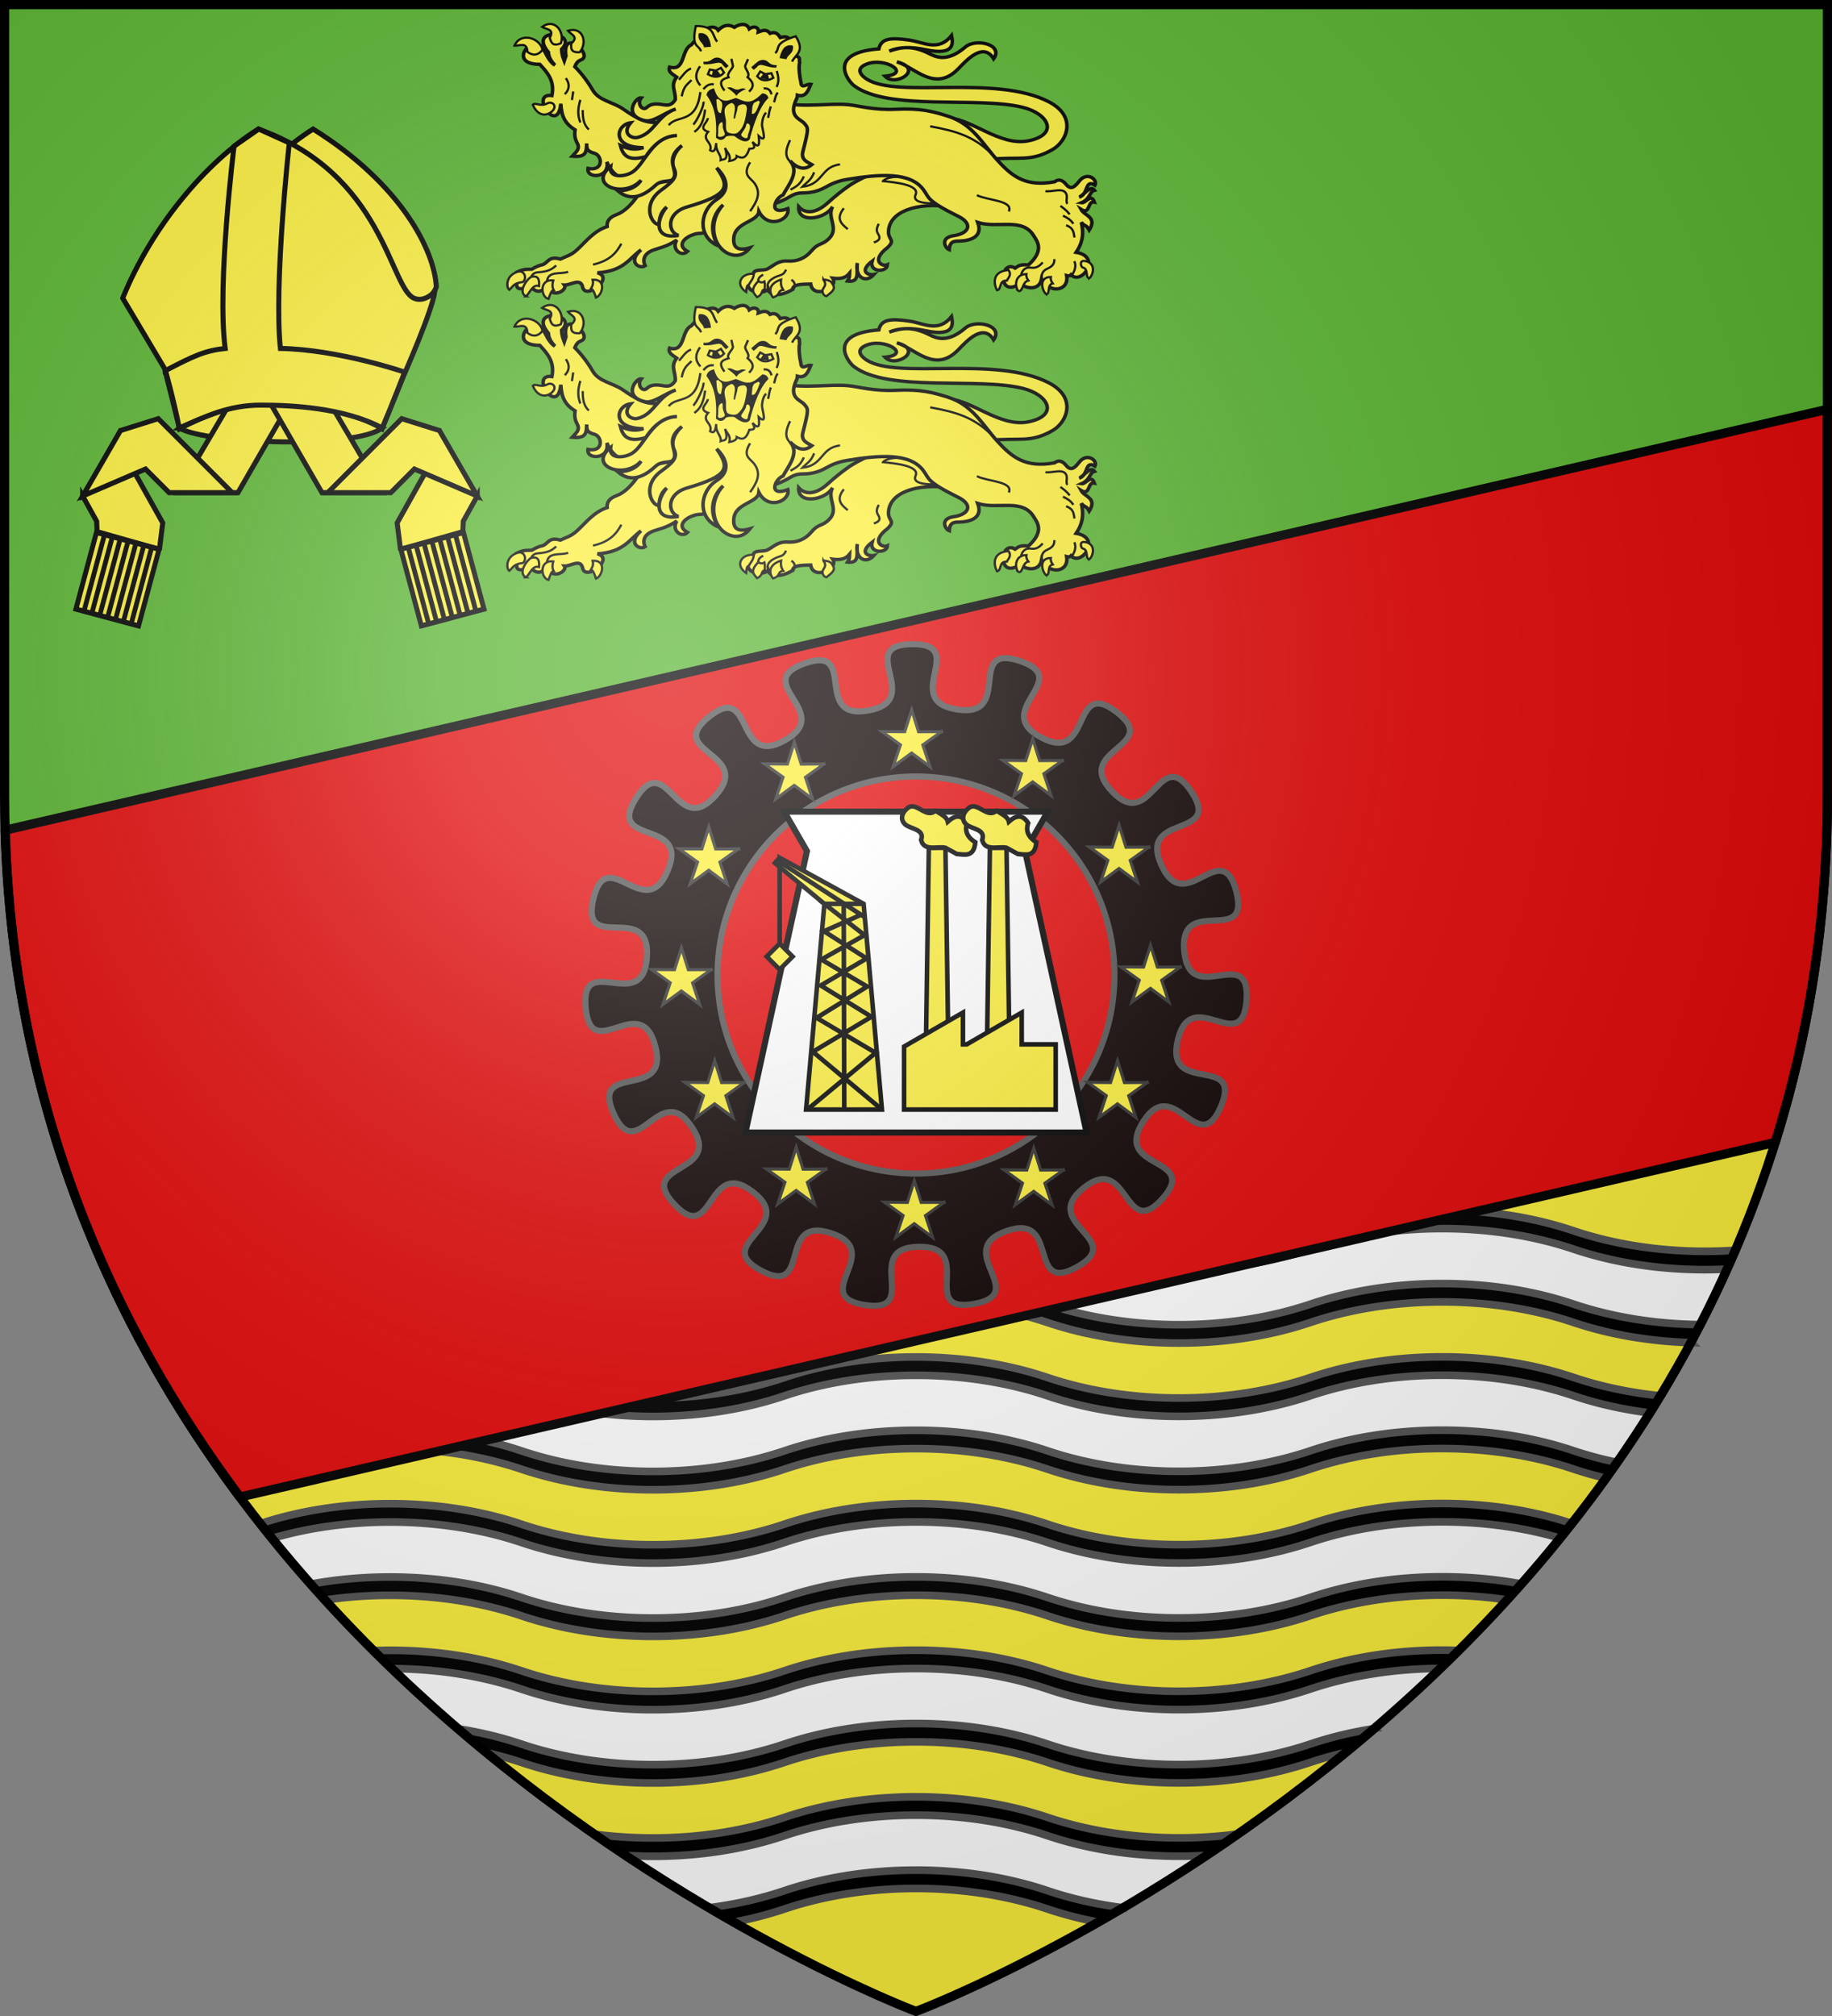
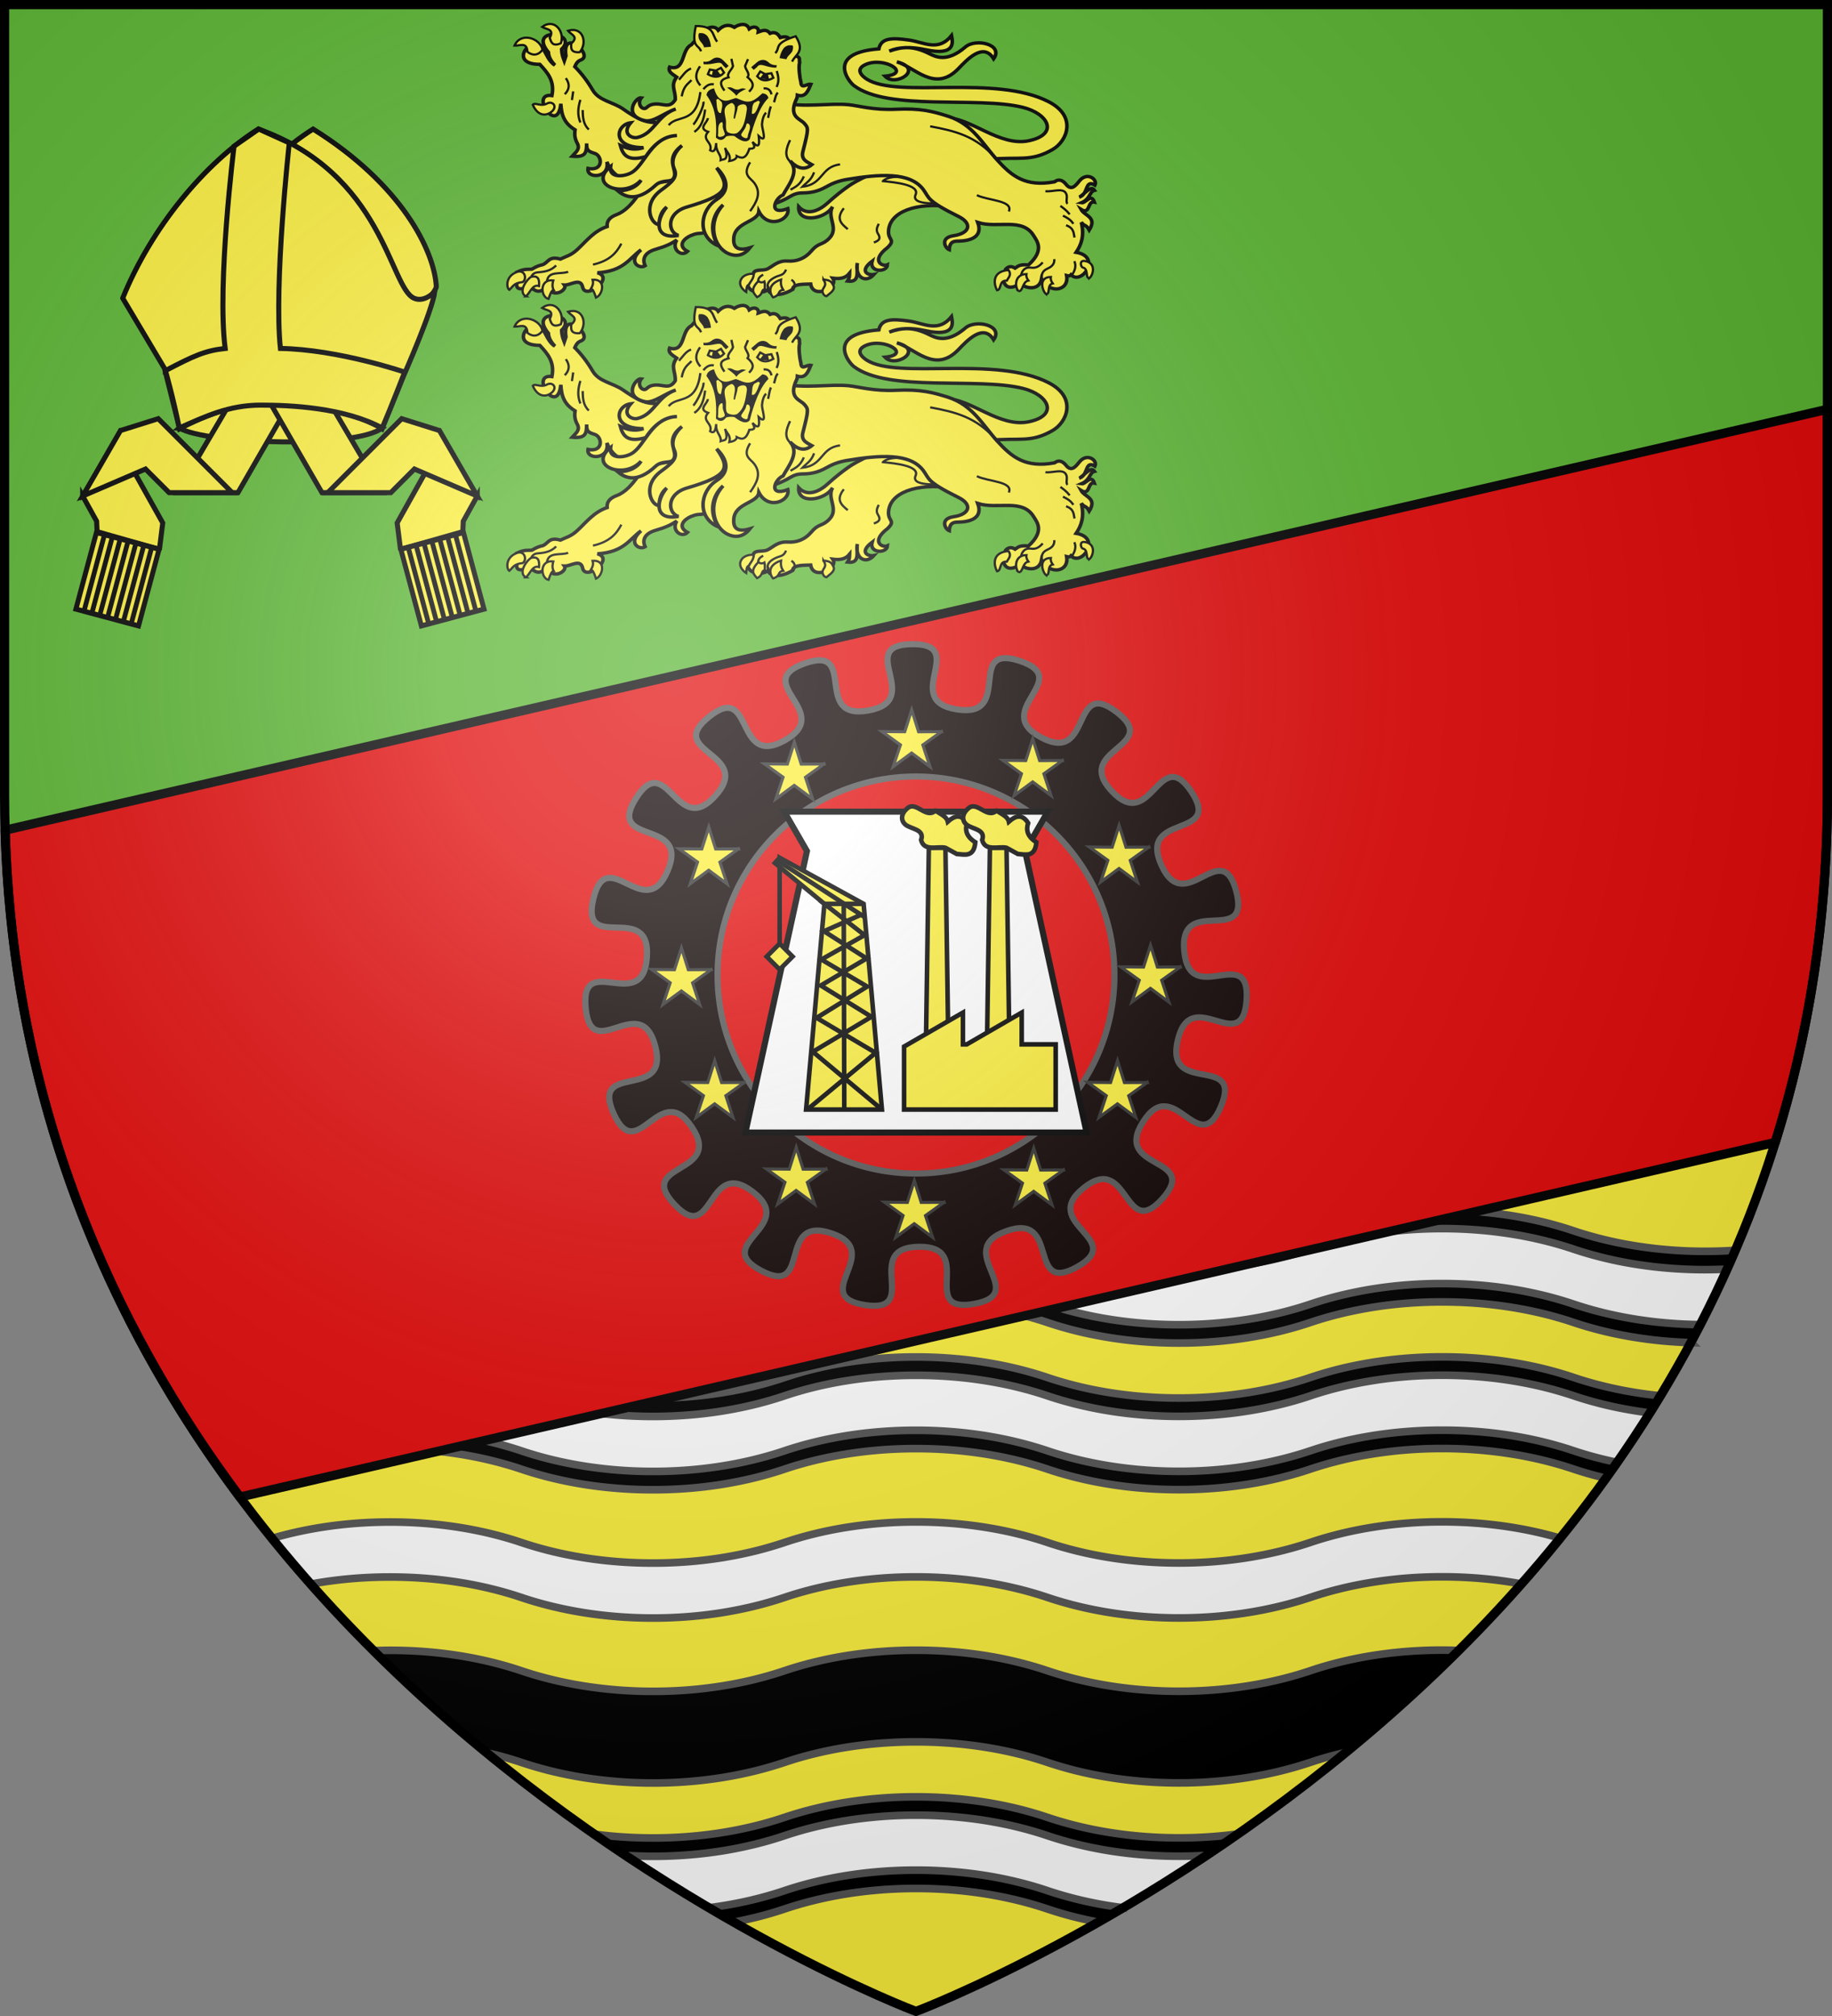
<svg xmlns="http://www.w3.org/2000/svg" xmlns:xlink="http://www.w3.org/1999/xlink" width="600" height="660" version="1.0">
  <rect width="100%" height="100%" fill="#808080" stroke="none" />
  <defs>
    <g id="b">
      <path transform="rotate(18 3.157 -.5)" d="M0 0v1h.5L0 0z" id="a" />
      <use height="540" width="810" transform="scale(-1 1)" xlink:href="#a" />
    </g>
    <g id="c">
      <use height="540" width="810" transform="rotate(72)" xlink:href="#b" />
      <use height="540" width="810" transform="rotate(144)" xlink:href="#b" />
    </g>
    <g id="f">
      <path transform="rotate(18 3.157 -.5)" d="M0 0v1h.5L0 0z" id="e" />
      <use height="540" width="810" transform="scale(-1 1)" xlink:href="#e" />
    </g>
    <g id="g">
      <use height="540" width="810" transform="rotate(72)" xlink:href="#f" />
      <use height="540" width="810" transform="rotate(144)" xlink:href="#f" />
    </g>
    <path id="h" d="M-298.5-298.5h597V-40C298.5 246.31 0 358.5 0 358.5S-298.5 246.31-298.5-40v-258.5z" />
    <path id="d" d="M2.922 27.672c0-5.951 2.317-9.843 5.579-11.012 1.448-.519 3.307-.273 5.018 1.447 2.119 2.129 2.736 7.993-3.483 9.121.658-.956.619-3.081-.714-3.787-.99-.524-2.113-.253-2.676.123-.824.552-1.729 2.106-1.679 4.108H2.922z" />
    <radialGradient id="k" gradientUnits="userSpaceOnUse" cx="-80" cy="-80" r="405">
      <stop style="stop-color:#fff;stop-opacity:.31" offset="0" />
      <stop style="stop-color:#fff;stop-opacity:.25" offset=".19" />
      <stop style="stop-color:#6b6b6b;stop-opacity:.125" offset=".6" />
      <stop style="stop-color:#000;stop-opacity:.125" offset="1" />
    </radialGradient>
  </defs>
  <g transform="translate(300 300)">
    <use xlink:href="#h" style="fill:#5ab532" width="600" height="660" />
    <path style="fill:#fcef3c" d="M-297.531-12C-278.97 253.65 0 358.5 0 358.5S278.969 253.65 297.531-12H-297.53z" />
-     <path d="M172.281 192.218c-15.7 0-30.383 2.454-43.062 6.72-12.683 4.267-27.39 6.75-43.094 6.75-15.7 0-30.383-2.454-43.063-6.72C30.38 194.7 15.706 192.25 0 192.25c-15.7 0-30.383 2.453-43.063 6.718-12.682 4.268-27.357 6.75-43.062 6.75-15.7 0-30.383-2.453-43.063-6.718-12.682-4.268-27.357-6.719-43.062-6.719-15.508 0-30.021 2.393-42.594 6.562a451.411 451.411 0 0 0 21.219 25 144.978 144.978 0 0 1 21.375-1.562c15.705 0 30.38 2.45 43.063 6.719 12.679 4.265 27.363 6.718 43.062 6.718 15.705 0 30.38-2.481 43.063-6.75C-30.383 224.703-15.7 222.25 0 222.25c15.705 0 30.38 2.45 43.063 6.718 12.679 4.266 27.363 6.72 43.062 6.72 15.705 0 30.411-2.483 43.094-6.75 12.68-4.266 27.363-6.72 43.062-6.72 7.39 0 14.541.544 21.375 1.563 7.263-7.954 14.374-16.272 21.25-25-12.582-4.178-27.1-6.563-42.625-6.563z" style="fill:#000;fill-opacity:1;stroke:#555;stroke-width:2.5;stroke-miterlimit:4;stroke-dasharray:none;stroke-opacity:1" />
    <path d="M172.281 198.218c-15.7 0-30.383 2.454-43.062 6.72-12.683 4.267-27.39 6.75-43.094 6.75-15.7 0-30.383-2.454-43.063-6.72C30.38 200.7 15.706 198.25 0 198.25c-15.7 0-30.383 2.453-43.063 6.718-12.682 4.268-27.357 6.75-43.062 6.75-15.7 0-30.383-2.453-43.063-6.718-12.682-4.268-27.357-6.719-43.062-6.719-13.95 0-27.097 1.95-38.75 5.375a451.91 451.91 0 0 0 12.688 14.969c8.221-1.523 16.966-2.344 26.062-2.344 15.705 0 30.38 2.45 43.063 6.719 12.679 4.265 27.363 6.718 43.062 6.718 15.705 0 30.38-2.481 43.063-6.75C-30.383 218.703-15.7 216.25 0 216.25c15.705 0 30.38 2.45 43.063 6.718 12.679 4.266 27.363 6.72 43.062 6.72 15.705 0 30.411-2.483 43.094-6.75 12.68-4.266 27.363-6.72 43.062-6.72 9.1 0 17.842.822 26.063 2.344 4.298-4.853 8.56-9.84 12.719-14.969-11.661-3.43-24.814-5.375-38.782-5.375z" style="fill:#fff;fill-opacity:1;stroke:#555;stroke-width:2.5;stroke-miterlimit:4;stroke-dasharray:none;stroke-opacity:1" />
    <path d="M172.281 144.218c-15.7 0-30.383 2.454-43.062 6.72-12.683 4.267-27.39 6.75-43.094 6.75-15.7 0-30.383-2.454-43.063-6.72C30.38 146.7 15.706 144.25 0 144.25c-15.7 0-30.383 2.453-43.063 6.718-12.682 4.268-27.357 6.75-43.062 6.75-15.7 0-30.383-2.453-43.063-6.718-12.682-4.268-27.357-6.719-43.062-6.719-15.7 0-30.383 2.453-43.063 6.719-8.692 2.925-18.329 5.008-28.593 6.031a409.21 409.21 0 0 0 17.875 27.031c3.708-.88 7.286-1.907 10.719-3.062 12.679-4.266 27.363-6.72 43.062-6.719 15.705 0 30.38 2.45 43.063 6.719 12.679 4.265 27.363 6.718 43.062 6.718 15.705 0 30.38-2.481 43.063-6.75C-30.383 176.703-15.7 174.25 0 174.25c15.705 0 30.38 2.45 43.063 6.718 12.679 4.266 27.363 6.72 43.062 6.72 15.705 0 30.411-2.483 43.094-6.75 12.68-4.266 27.363-6.72 43.062-6.72 15.705 0 30.38 2.451 43.063 6.72 3.44 1.156 7.035 2.153 10.75 3.03a409.159 409.159 0 0 0 17.844-27c-10.256-1.014-19.903-3.107-28.594-6.03-12.682-4.269-27.358-6.72-43.063-6.72z" style="fill:#000;fill-opacity:1;stroke:#555;stroke-width:2.5;stroke-miterlimit:4;stroke-dasharray:none;stroke-opacity:1" />
    <path d="M172.281 150.218c-15.7 0-30.383 2.454-43.062 6.72-12.683 4.267-27.39 6.75-43.094 6.75-15.7 0-30.383-2.454-43.063-6.72C30.38 152.7 15.706 150.25 0 150.25c-15.7 0-30.383 2.453-43.063 6.718-12.682 4.268-27.357 6.75-43.062 6.75-15.7 0-30.383-2.453-43.063-6.718-12.682-4.268-27.357-6.719-43.062-6.719-15.7 0-30.383 2.453-43.063 6.719-7.704 2.592-16.156 4.537-25.125 5.656a408.267 408.267 0 0 0 10.75 16.219A123.626 123.626 0 0 0-215.313 175c12.68-4.266 27.364-6.72 43.063-6.719 15.705 0 30.38 2.45 43.063 6.719 12.679 4.265 27.363 6.718 43.062 6.718 15.705 0 30.38-2.481 43.063-6.75C-30.383 170.703-15.7 168.25 0 168.25c15.705 0 30.38 2.45 43.063 6.718 12.679 4.266 27.363 6.72 43.062 6.72 15.705 0 30.411-2.483 43.094-6.75 12.68-4.266 27.363-6.72 43.062-6.72 15.705 0 30.38 2.451 43.063 6.72 4.555 1.532 9.379 2.808 14.406 3.843a408.322 408.322 0 0 0 10.719-16.219c-8.968-1.11-17.417-3.032-25.125-5.625-12.682-4.268-27.358-6.719-43.063-6.719z" style="fill:#fff;fill-opacity:1;stroke:#555;stroke-width:2.5;stroke-miterlimit:4;stroke-dasharray:none;stroke-opacity:1" />
    <path d="M172.281 96.218c-15.7 0-30.383 2.454-43.062 6.72-12.683 4.267-27.39 6.75-43.094 6.75-15.7 0-30.383-2.454-43.063-6.72C30.38 98.7 15.706 96.25 0 96.25c-15.7 0-30.383 2.453-43.063 6.718-12.682 4.268-27.357 6.75-43.062 6.75-15.7 0-30.383-2.453-43.063-6.718-12.682-4.268-27.357-6.719-43.062-6.719-15.7 0-30.383 2.453-43.063 6.719-12.682 4.268-27.388 6.75-43.093 6.75-3.397 0-6.74-.12-10.031-.344a378.773 378.773 0 0 0 14.593 30.25c13.99-.43 27.085-2.804 38.531-6.656 12.68-4.266 27.364-6.719 43.063-6.719 15.705 0 30.38 2.45 43.063 6.719 12.679 4.265 27.363 6.718 43.062 6.718 15.705 0 30.38-2.481 43.063-6.75C-30.383 128.703-15.7 126.25 0 126.25c15.705 0 30.38 2.45 43.063 6.718 12.679 4.266 27.363 6.72 43.062 6.72 15.705 0 30.411-2.483 43.094-6.75 12.68-4.266 27.363-6.72 43.062-6.72 15.705 0 30.38 2.451 43.063 6.72 11.46 3.855 24.556 6.203 38.562 6.624a378.714 378.714 0 0 0 14.594-30.25c-3.311.228-6.675.344-10.094.344-15.7 0-30.383-2.453-43.062-6.719-12.682-4.268-27.358-6.719-43.063-6.719z" style="fill:#000;fill-opacity:1;stroke:#555;stroke-width:2.5;stroke-miterlimit:4;stroke-dasharray:none;stroke-opacity:1" />
    <path d="M172.281 102.218c-15.7 0-30.383 2.454-43.062 6.72-12.683 4.267-27.39 6.75-43.094 6.75-15.7 0-30.383-2.454-43.063-6.72C30.38 104.7 15.706 102.25 0 102.25c-15.7 0-30.383 2.453-43.063 6.718-12.682 4.268-27.357 6.75-43.062 6.75-15.7 0-30.383-2.453-43.063-6.718-12.682-4.268-27.357-6.719-43.062-6.719-15.7 0-30.383 2.453-43.063 6.719-12.682 4.268-27.388 6.75-43.093 6.75-2.475 0-4.924-.068-7.344-.188a379.057 379.057 0 0 0 8.781 18.188c15.165-.147 29.362-2.613 41.656-6.75 12.68-4.266 27.364-6.719 43.063-6.719 15.705 0 30.38 2.45 43.063 6.719 12.679 4.265 27.363 6.718 43.062 6.718 15.705 0 30.38-2.481 43.063-6.75C-30.383 122.703-15.7 120.25 0 120.25c15.705 0 30.38 2.45 43.063 6.718 12.679 4.266 27.363 6.72 43.062 6.72 15.705 0 30.411-2.483 43.094-6.75 12.68-4.266 27.363-6.72 43.062-6.72 15.705 0 30.38 2.451 43.063 6.72 12.308 4.14 26.506 6.58 41.687 6.718 3.057-5.927 5.966-12 8.75-18.188-2.43.122-4.889.188-7.375.188-15.7 0-30.383-2.453-43.062-6.719-12.682-4.268-27.358-6.719-43.063-6.719z" style="fill:#fff;fill-opacity:1;stroke:#555;stroke-width:2.5;stroke-miterlimit:4;stroke-dasharray:none;stroke-opacity:1" />
    <path d="M172.281 240.218c-15.7 0-30.383 2.454-43.062 6.72-12.683 4.267-27.39 6.75-43.094 6.75-15.7 0-30.383-2.454-43.063-6.72C30.38 242.7 15.706 240.25 0 240.25c-15.7 0-30.383 2.453-43.063 6.718-12.682 4.268-27.357 6.75-43.062 6.75-15.7 0-30.383-2.453-43.063-6.718-12.682-4.268-27.357-6.719-43.062-6.719-1.846 0-3.683.058-5.5.125 12.193 12.129 24.653 23.234 37.031 33.375 3.995.917 7.85 1.98 11.531 3.219 12.68 4.265 27.364 6.718 43.063 6.718 15.705 0 30.38-2.482 43.063-6.75C-30.383 272.703-15.7 270.25 0 270.25c15.705 0 30.38 2.45 43.063 6.718 12.679 4.266 27.363 6.72 43.062 6.72 15.705 0 30.411-2.483 43.094-6.75a121.344 121.344 0 0 1 11.594-3.25c12.365-10.137 24.82-21.225 37-33.345a149.622 149.622 0 0 0-5.532-.125z" style="fill:#000;fill-opacity:1;stroke:#555;stroke-width:2.5;stroke-miterlimit:4;stroke-dasharray:none;stroke-opacity:1" />
-     <path d="M171.781 246.218c-15.51.052-30.018 2.5-42.562 6.72-12.683 4.267-27.39 6.75-43.094 6.75-15.7 0-30.383-2.454-43.063-6.72C30.38 248.7 15.706 246.25 0 246.25c-15.7 0-30.383 2.453-43.063 6.718-12.682 4.268-27.357 6.75-43.062 6.75-15.7 0-30.383-2.453-43.063-6.718-12.539-4.22-27.027-6.664-42.53-6.719a516.162 516.162 0 0 0 21.687 19.687c7.377 1.148 14.375 2.855 20.844 5.032 12.679 4.265 27.363 6.718 43.062 6.718 15.705 0 30.38-2.482 43.063-6.75C-30.383 266.703-15.7 264.25 0 264.25c15.705 0 30.38 2.45 43.063 6.718 12.679 4.266 27.363 6.72 43.062 6.72 15.705 0 30.411-2.483 43.094-6.75 6.485-2.182 13.505-3.884 20.906-5.032a516.244 516.244 0 0 0 21.656-19.688z" style="fill:#fff;fill-opacity:1;stroke:#555;stroke-width:2.5;stroke-miterlimit:4;stroke-dasharray:none;stroke-opacity:1" />
    <path d="M0 288.25c-15.7 0-30.383 2.453-43.063 6.718-12.682 4.268-27.357 6.75-43.062 6.75-6.623 0-13.063-.424-19.25-1.25a596.244 596.244 0 0 0 45.688 28.813c5.83-1.103 11.402-2.555 16.624-4.313 12.68-4.265 27.364-6.718 43.063-6.718 15.705 0 30.38 2.45 43.063 6.718 5.23 1.76 10.812 3.215 16.656 4.313a596.568 596.568 0 0 0 45.75-28.875 145.103 145.103 0 0 1-19.344 1.281c-15.7 0-30.383-2.453-43.063-6.719C30.38 290.7 15.706 288.25 0 288.25z" style="fill:#000;fill-opacity:1;stroke:#555;stroke-width:2.5;stroke-miterlimit:4;stroke-dasharray:none;stroke-opacity:1" />
    <path d="M0 294.25c-15.7 0-30.383 2.453-43.063 6.718-12.682 4.268-27.357 6.75-43.062 6.75-3.041 0-6.042-.101-9-.28a597.556 597.556 0 0 0 27.313 17.124c8.826-1.125 17.147-3.035 24.75-5.594C-30.383 314.703-15.7 312.25 0 312.25c15.705 0 30.38 2.45 43.063 6.718 7.61 2.56 15.94 4.478 24.78 5.594a597.926 597.926 0 0 0 27.344-17.156c-2.98.184-5.999.281-9.062.281-15.7 0-30.383-2.453-43.063-6.719C30.38 296.7 15.706 294.25 0 294.25z" style="fill:#fff;fill-opacity:1;stroke:#555;stroke-width:2.5;stroke-miterlimit:4;stroke-dasharray:none;stroke-opacity:1" />
    <path style="opacity:1;fill:#e20909;fill-opacity:1;stroke:#000;stroke-width:3;stroke-linecap:butt;stroke-linejoin:round;stroke-miterlimit:4;stroke-dasharray:none;stroke-opacity:1" d="M298.5-166-298.313-28.219c2.598 89.696 34.657 161.796 76.875 218.313L281.406 74C292.187 39.55 298.5 1.618 298.5-40v-126z" />
  </g>
  <g transform="translate(300 300)">
    <g style="display:inline">
      <path style="opacity:1;fill:#fcef3c;fill-opacity:1;stroke:#000;stroke-width:1.5;stroke-miterlimit:4;stroke-dasharray:none;stroke-opacity:1" d="m798.52-125.851 21.237-18.214 39.195 18.214c-7.883 6.141-52.29 4.873-60.431 0z" transform="matrix(1.1 0 0 1.1 -1119.675 -21.45)" />
      <g transform="translate(-312.512 -268.07) scale(2.204)" style="fill:#fcef3c;fill-opacity:1;stroke:#000;stroke-width:.749;stroke-miterlimit:4;stroke-dasharray:none;stroke-opacity:1">
        <a transform="translate(0 .746)" style="fill:#fcef3c;fill-opacity:1;stroke:#000;stroke-width:.749;stroke-miterlimit:4;stroke-dasharray:none;stroke-opacity:1">
          <path d="m17.962 58.446 2.075 3.746.069 1.548s9.232 2.64 9.263 2.609l.492-3.908-4.863-8.694-7.036 4.7z" style="fill:#fcef3c;fill-opacity:1;fill-rule:evenodd;stroke:#000;stroke-width:.749;stroke-linecap:butt;stroke-linejoin:miter;stroke-miterlimit:4;stroke-dasharray:none;stroke-opacity:1" />
        </a>
        <path d="M32.016 58.695h9.02l8.547-14.803-8.724-.21-8.843 15.013z" style="fill:#fcef3c;fill-opacity:1;fill-rule:evenodd;stroke:#000;stroke-width:.749;stroke-linecap:butt;stroke-linejoin:miter;stroke-miterlimit:4;stroke-dasharray:none;stroke-opacity:1" />
        <path d="m23.578 49.466-5.616 9.726 9.336-4.01 3.513 3.513h9.37L29.189 47.703l-5.61 1.763z" style="fill:#fcef3c;fill-opacity:1;fill-rule:evenodd;stroke:#000;stroke-width:.749;stroke-linecap:butt;stroke-linejoin:miter;stroke-miterlimit:4;stroke-dasharray:none;stroke-opacity:1" />
      </g>
      <g style="fill:#fcef3c;fill-opacity:1;stroke-width:.76;stroke-miterlimit:4;stroke-dasharray:none">
        <path style="fill:#fcef3c;fill-opacity:1;stroke:#000;stroke-width:.76;stroke-miterlimit:4;stroke-dasharray:none;stroke-opacity:1" d="M200.017 83.936h9.924v11.783h-9.924z" transform="matrix(2.067 .554 -.571 2.129 -633.92 -415.188)" />
        <g style="fill:#fcef3c;fill-opacity:1;stroke-width:.784;stroke-miterlimit:4;stroke-dasharray:none">
          <path d="M209.225 99.968V88.093M210.552 99.968V88.093M211.878 99.968V88.093M213.204 99.968V88.093M214.53 99.968V88.093M215.857 99.968V88.093M217.184 99.968V88.093" style="fill:#fcef3c;fill-opacity:1;fill-rule:evenodd;stroke:#000;stroke-width:.784;stroke-linecap:butt;stroke-linejoin:miter;stroke-miterlimit:4;stroke-dasharray:none;stroke-opacity:1" transform="matrix(1.943 .521 -.571 2.129 -621.984 -421.582)" />
        </g>
      </g>
      <g style="fill:#fcef3c;fill-opacity:1;stroke:#000;stroke-width:.749;stroke-miterlimit:4;stroke-dasharray:none;stroke-opacity:1" transform="matrix(-2.204 0 0 2.204 -104.11 -268.07)">
        <a style="fill:#fcef3c;fill-opacity:1;stroke:#000;stroke-width:.749;stroke-miterlimit:4;stroke-dasharray:none;stroke-opacity:1" transform="translate(0 .746)">
          <path style="fill:#fcef3c;fill-opacity:1;fill-rule:evenodd;stroke:#000;stroke-width:.749;stroke-linecap:butt;stroke-linejoin:miter;stroke-miterlimit:4;stroke-dasharray:none;stroke-opacity:1" d="m17.962 58.446 2.075 3.746.069 1.548s9.232 2.64 9.263 2.609l.492-3.908-4.863-8.694-7.036 4.7z" />
        </a>
        <path style="fill:#fcef3c;fill-opacity:1;fill-rule:evenodd;stroke:#000;stroke-width:.749;stroke-linecap:butt;stroke-linejoin:miter;stroke-miterlimit:4;stroke-dasharray:none;stroke-opacity:1" d="M32.016 58.695h9.02l8.547-14.803-8.724-.21-8.843 15.013z" />
        <path style="fill:#fcef3c;fill-opacity:1;fill-rule:evenodd;stroke:#000;stroke-width:.749;stroke-linecap:butt;stroke-linejoin:miter;stroke-miterlimit:4;stroke-dasharray:none;stroke-opacity:1" d="m23.578 49.466-5.616 9.726 9.336-4.01 3.513 3.513h9.37L29.189 47.703l-5.61 1.763z" />
      </g>
      <g style="fill:#fcef3c;fill-opacity:1;stroke-width:.76;stroke-miterlimit:4;stroke-dasharray:none">
        <path style="fill:#fcef3c;fill-opacity:1;stroke:#000;stroke-width:.76;stroke-miterlimit:4;stroke-dasharray:none;stroke-opacity:1" d="M200.017 83.936h9.924v11.783h-9.924z" transform="matrix(-2.067 .554 .571 2.129 217.297 -415.188)" />
        <g style="fill:#fcef3c;fill-opacity:1;stroke-width:.784;stroke-miterlimit:4;stroke-dasharray:none">
          <path style="fill:#fcef3c;fill-opacity:1;fill-rule:evenodd;stroke:#000;stroke-width:.784;stroke-linecap:butt;stroke-linejoin:miter;stroke-miterlimit:4;stroke-dasharray:none;stroke-opacity:1" d="M209.225 99.968V88.093M210.552 99.968V88.093M211.878 99.968V88.093M213.204 99.968V88.093M214.53 99.968V88.093M215.857 99.968V88.093M217.184 99.968V88.093" transform="matrix(-1.943 .521 .571 2.129 205.362 -421.582)" />
        </g>
      </g>
      <g style="fill:#fcef3c;stroke:#000;stroke-width:.749;stroke-miterlimit:4;stroke-dasharray:none;stroke-opacity:1">
        <path style="fill:#fcef3c;fill-opacity:1;fill-rule:evenodd;stroke:#000;stroke-width:.749;stroke-linecap:butt;stroke-linejoin:miter;stroke-miterlimit:4;stroke-dasharray:none;stroke-opacity:1" d="M33.762 31.418C37.99 20.973 45.949 11.335 53.907 6.3 67.11 14.535 71.952 24.417 72.22 29.727c-.322 1.838-11.718 13.356-19.68 12.883l-12.56-.746-6.217-10.446z" transform="translate(-316.274 -271.633) scale(2.204)" />
        <path style="fill:#fcef3c;fill-opacity:1;fill-rule:evenodd;stroke:#000;stroke-width:.749;stroke-linecap:butt;stroke-linejoin:miter;stroke-miterlimit:4;stroke-dasharray:none;stroke-opacity:1" d="M25.617 31.418C29.845 20.973 37.804 11.335 45.762 6.3c18.653 6.653 19.521 23.503 23.13 25.12 1.605.718 3.109-.995 3.109-.995-.373 2.86-4.601 12.435-4.601 12.435l-3.234 7.959s-5.469-3.822-18.03-3.731c-5.472.04-12.063 3.73-12.063 3.73l-2.238-8.953-6.218-10.446z" transform="translate(-316.274 -271.633) scale(2.204)" />
      </g>
      <path style="fill:#fcef3c;fill-opacity:1;fill-rule:evenodd;stroke:#000;stroke-width:1.5;stroke-linecap:butt;stroke-linejoin:miter;stroke-miterlimit:4;stroke-dasharray:none;stroke-opacity:1" d="M794.409-142.921s2.305 7.974 4.112 17.07c7.756-3.427 14.75-6.806 24.258-6.806 9.01 0 24.825.743 36.173 6.806 2.626-6.148 6.698-16.624 6.698-16.624s-19.672-6.733-37.003-7.05c-2-18.995 2.644-61.179 2.644-61.179l-9.096-4.112-7.352 5.109s-5.111 41.018-2.643 60.182c-5.99.661-9.194 2.118-17.791 6.604z" transform="matrix(1.1 0 0 1.1 -1119.675 -21.45)" />
    </g>
    <g transform="translate(0 -640.8)" style="display:inline">
      <path style="fill:#000;fill-opacity:.941;fill-rule:evenodd;stroke:#555;stroke-width:2;stroke-linejoin:round;stroke-miterlimit:4;stroke-dasharray:none;stroke-opacity:1;display:inline" d="M-1.344 551.688c-18.948.22 4.404 18.376-14.25 21.718-18.653 3.342-3.056-21.78-20.906-15.406-17.85 6.373 10.06 15.957-6.5 25.188-16.56 9.23-9.932-19.587-24.75-7.75-14.818 11.836 14.703 11.786 2.031 25.906-12.672 14.12-15.757-15.299-25.937.718-10.18 16.018 17.723 6.366 10.312 23.844-7.41 17.478-19.873-9.337-24.312 9.125-4.44 18.462 18.877.277 17.531 19.219s-21.846-2.406-20.063 16.5c1.784 18.906 17.918-5.885 22.782 12.469 4.864 18.354-21.406 4.886-13.594 22.187 7.812 17.302 15.047-11.402 25.594 4.375s-18.682 11.522-5.688 25.344c12.995 13.822 10.507-15.678 25.594-4.188 15.087 11.49-13.925 17.03 2.844 25.875 16.768 8.845 4.882-18.239 22.875-12.28 17.992 5.957-7.664 20.59 11.062 23.5C2.007 770.94-18.01 749.187.938 748.968c18.948-.22-.56 22.03 18.093 18.687 18.654-3.342-7.319-17.439 10.532-23.812 17.85-6.374 6.596 20.98 23.156 11.75 16.56-9.231-12.6-14.07 2.218-25.907 14.819-11.836 13.047 17.714 25.72 3.594 12.671-14.12-16.462-9.201-6.282-25.218 10.18-16.018 18.058 12.477 25.469-5 7.41-17.478-18.533-3.351-14.094-21.813 4.44-18.462 21.154 5.942 22.5-13s-18.623 2.844-20.406-16.063c-1.783-18.906 21.895-1.24 17.031-19.593-4.864-18.354-16.688 8.739-24.5-8.563-7.812-17.301 20.328-8.316 9.781-24.093-10.547-15.777-13.005 13.728-26-.094-12.994-13.822 16.588-14.479 1.5-25.969-15.087-11.49-7.856 17.22-24.625 8.375-16.769-8.845 10.962-19.104-7.031-25.063-17.993-5.958-1.837 18.784-20.563 15.875-18.725-2.908 4.168-21.594-14.78-21.375zM0 595c35.88 0 65 29.12 65 65 0 35.88-29.12 65-65 65-35.88 0-65-29.12-65-65 0-35.88 29.12-65 65-65z" />
      <path style="fill:#fcef3c;fill-opacity:1;stroke:#313131;stroke-width:6.25;stroke-miterlimit:4;stroke-dasharray:none;stroke-opacity:1;display:inline" id="i" d="m518.715 49.07-38.173 27.203 14.71 44.505-37.666-27.899-37.782 27.743 14.894-44.444-38.06-27.36 46.87.432 14.26-44.652 14.074 44.71 46.873-.237z" transform="matrix(.16 0 0 .16 -74.648 572.474)" />
      <use xlink:href="#i" transform="translate(.86 154.087)" width="600" height="660" />
      <use xlink:href="#i" transform="translate(-75.414 77.899)" width="600" height="660" />
      <use xlink:href="#i" transform="translate(39.638 9.444)" width="600" height="660" />
      <use xlink:href="#i" transform="translate(78.215 77.04)" width="600" height="660" />
      <use xlink:href="#i" transform="translate(-38.445 10.59)" width="600" height="660" />
      <use xlink:href="#i" transform="translate(-66.458 38.373)" width="600" height="660" />
      <use xlink:href="#i" transform="translate(67.93 37.8)" width="600" height="660" />
      <use xlink:href="#i" transform="translate(67.412 114.848)" width="600" height="660" />
      <use xlink:href="#i" transform="translate(39.971 143.49)" width="600" height="660" />
      <use xlink:href="#i" transform="translate(-64.517 114.848)" width="600" height="660" />
      <use xlink:href="#i" transform="translate(-37.824 143.203)" width="600" height="660" />
    </g>
    <path d="m-43.156-34.282 7.437 12.907-20.156 92.156h111.75L35.719-21.375l7.437-12.907h-86.312z" style="fill:#fff;fill-opacity:1;stroke:#000;stroke-width:2;stroke-miterlimit:4;stroke-dasharray:none;stroke-opacity:1;display:inline" />
    <g style="display:inline">
      <path d="m1003.206 349.033 1-67.827h5.436l1 68.053-7.436-.226z" style="opacity:1;fill:#fcef3c;fill-opacity:1;stroke:#000;stroke-width:1.5;stroke-miterlimit:4;stroke-dasharray:none;stroke-opacity:1" transform="translate(-1000 -303.657)" />
      <path d="M1006.36 269.038c-3.004 2.828-6.248-3.09-9.013-.901-2.514 1.99-2.25 4.205-.901 5.408 1.785 1.592 6.498 1.51 5.224 5.122.973 3.847 5.374 1.942 7.972 2.54l3.704 2.027c2.654.198 5.63 1.158 6.084-3.83-3.027-1.919-3.425-4.066-2.704-6.31-2.007-3.117-4.14-2.372-6.31-.45-.376-1.69-2.467-2.522-4.055-3.606zM1023.206 349.033l1-67.827h5.436l1 68.053-7.436-.226z" style="opacity:1;fill:#fcef3c;fill-opacity:1;stroke:#000;stroke-width:1.5;stroke-miterlimit:4;stroke-dasharray:none;stroke-opacity:1" transform="translate(-1000 -303.657)" />
      <path style="opacity:1;fill:#fcef3c;fill-opacity:1;stroke:#000;stroke-width:1.5;stroke-miterlimit:4;stroke-dasharray:none;stroke-opacity:1" d="M1026.36 269.038c-3.004 2.828-6.248-3.09-9.013-.901-2.514 1.99-2.25 4.205-.901 5.408 1.785 1.592 6.498 1.51 5.224 5.122.973 3.847 5.374 1.942 7.972 2.54l3.704 2.027c2.654.198 5.63 1.158 6.084-3.83-3.028-1.919-3.425-4.066-2.704-6.31-2.007-3.117-4.14-2.372-6.31-.45-.376-1.69-2.467-2.522-4.055-3.606zM1015.375 335.156l-19.281 11.125v20.625h49.656v-21.344h-11.125v-10.406l-18 10.406h-1.25v-10.406z" transform="translate(-1000 -303.657)" />
    </g>
    <path style="fill:#fcef3c;fill-opacity:1;stroke:#000;stroke-width:1.5;stroke-miterlimit:4;stroke-opacity:1" d="m955.344 284.813-1.563 1.718L970 299.906l-6 67.344h24.844l-6-67.344-27.5-15.094z" transform="translate(-1000 -304)" />
    <path style="opacity:1;fill:none;fill-opacity:1;stroke:#000;stroke-width:1.5;stroke-miterlimit:4;stroke-dasharray:none;stroke-opacity:1" d="m964.826 366.903 21.963-18.225-19.349-11.456 16.572-10.24-15.01-8.853 14.142-7.984L970 299.906h12.844" transform="translate(-1000 -304)" />
    <path d="m988.004 366.556-21.79-18.226 19.176-11.455-16.572-10.24 15.01-8.853-13.968-8.912 11.8-5.25M954.81 285.845l28.43 18.434M955.344 284.813v28.11" style="opacity:1;fill:none;fill-opacity:1;stroke:#000;stroke-width:1.5;stroke-miterlimit:4;stroke-dasharray:none;stroke-opacity:1" transform="translate(-1000 -304)" />
    <path style="opacity:1;fill:#fcef3c;fill-opacity:1;stroke:#000;stroke-width:1.5;stroke-miterlimit:4;stroke-dasharray:none;stroke-opacity:1" transform="rotate(-45 -866.96 1055.107)" d="M448.261 896.799h6v6h-6z" />
    <path style="opacity:1;fill:#fcef3c;fill-opacity:1;stroke:#000;stroke-width:1.5;stroke-miterlimit:4;stroke-dasharray:none;stroke-opacity:1" d="m976.507 366.902-.173-66.824" transform="translate(-1000 -304)" />
    <g id="j">
      <path style="fill:#fcef3c;fill-opacity:1;stroke:#000;stroke-width:2.338;stroke-miterlimit:4;stroke-dasharray:none;stroke-opacity:1;display:inline" d="M950.052 887.227c16.067-.591 35.028 20.103 54.534 15.676 19.626-4.454 12.75-18.603-4.18-22.991-29.916-7.755-88.199 2.784-110.586-15.011-3.722-2.958-18.103-22.46 16.34-25.272 1.52-7.347 7.9-7.872 19.762-6.08 9.857 1.49 19.124 8.234 27.836-3.04.705 3.986 3.323 14.311-17.006 9.69-9.4-2.155-17.39-1.96-23.751.95 8.147-2.907 15.112-3.965 25.841 1.591 4.478 2.32 11.827 6.61 24.053-4.451 6.777-6.132 25.14-1.752 18.462 8.18-6.776-11.777-17.596.82-23.134 6.841-15.408 16.754-28.5-1.133-40.282-4.75 18.272 4.82-.806 17.746-7.79 9.88 17.93-1.765-.29-13.667-12.493-8.112-7.194 3.275-2.777 7.929.651 10.193 20.431 13.492 84.21-3.46 119.198 15.59 18.652 10.156 12.007 27.106 2.47 32.872-14.423 8.72-21.62 4.788-41.328 6.745l-28.597-28.501z" transform="matrix(.5 0 0 .475 -465.253 -682.822)" />
      <path transform="matrix(.499 0 0 .474 -130.869 -388.186)" d="M285.644 328.948c-22.907-3.52-41.207 3.234-41.421 17.214-.09 5.81 4.78 5.423-.69 10.91-11.243 9.06-3.31 13.47 0 11.835-.327 5.42-12.108 5.39-10.07-2.455-8.868 7.083-2.451 9.976 1.194 9.18-5.516 6.518-12.742 1.63-10.876-7.953-.898 5.066 2.306 13.76-6.455 12.525 1.358-2.244 1.246-2.855 1.345-5.414-2.886 3.693-6.84 3.918-11.028 3.38 4.125 6.421-12.854 14.918-14.524 4.034-5.66.2-11.649-.03-11.835 3.765-8.407 5.286-15.238 4.042-16.138-.117-2.388 3.006-11.818 3.253-13.29-2.847.985-2.226 1.782-3.324 3.725-8.332 1.197-3.088 6.237-1.312 9.296-2.959 4.071-2.192 6.755-5.815 13.18-5.38 5.681.386 11.098-1.426 15.706-7.116 4.842-5.98 6.964-3.473 11.728-8.752 6.37-7.06-1.965-14.398 2.035-21.67-4.509 8.55-23 11.954-22.268.055 5.292 6.003 12.763 3.323 18.925-2.553 5.454-5.2 9.695-8.642 13.68-11.605 9.841-7.316 29.95-14.309 33.622-19.904l34.159 34.16z" style="opacity:1;fill:#fcef3c;fill-opacity:1;stroke:#000;stroke-width:2.344;stroke-linecap:butt;stroke-linejoin:miter;stroke-miterlimit:4;stroke-dasharray:none;stroke-opacity:1" />
      <path transform="matrix(.499 0 0 .474 -130.869 -388.186)" d="M234.62 353.564c2.283-1.029 5.158-2 2.712-6.041-1.497-2.474-.625-4.603.493-6.905M214.893 329.892c-5.578 7.385-1.45 10.888 2.59 14.425" style="opacity:1;fill:none;fill-opacity:1;stroke:#000;stroke-width:1.5;stroke-linecap:butt;stroke-linejoin:miter;stroke-miterlimit:4;stroke-dasharray:none;stroke-opacity:1" />
      <path d="M834.067 1204.946c-1.128-2.821-1.076-5.57 3.514-8.247 4.202-2.452 5.98-1.02 8.013-5.671M850.205 1205.063s2.93-4.454-1.159-7.008M827.352 1199.024c-.287-1.811 1.012-3.27 3.193-4.533" style="fill:none;fill-opacity:1;stroke:#000;stroke-width:1.5;stroke-linecap:butt;stroke-linejoin:miter;stroke-miterlimit:4;stroke-dasharray:none;stroke-opacity:1" transform="matrix(.499 0 0 .474 -464.493 -776.283)" />
      <g style="fill:#fcef3c">
        <path d="M824.38 1194.078c-.23 3.564-2.11 5.066-3.322 7.403-1.54.503-1.412 3.008-1.658 5.064 0 0-6.658-4.424-2.758-9.781 1.394-1.915 4.857-3.304 7.738-2.686zM827.352 1199.024c-5.901 6.281-2.75 8.456-.825 11.022 4.31-2.083 2.345-4.877 5.048-5.46 0-1.751.29-3.357-.206-5.356-1.34.933-2.678.782-4.017-.206zM842.288 1197.89c-.448 4.227.564 5.535 1.442 7.108-4.21.62-1.209 3.301-6.695 5.254-1.132-1.148-5.376-8.579 5.253-12.361zM870.101 1197.89c1.824 3.229 1.262 3.816-.198 6.378-1.136 1.995.272 4.922 2.155 5.16 2.425-2.212 6.27-4.546 4.436-7.649-1.086-1.838-1.244-3.455-6.393-3.889z" style="fill:#fcef3c;fill-opacity:1;stroke:#000;stroke-width:1.5;stroke-linecap:butt;stroke-linejoin:miter;stroke-miterlimit:4;stroke-dasharray:none;stroke-opacity:1" transform="matrix(.499 0 0 .474 -464.493 -776.283)" />
      </g>
      <path transform="matrix(.499 0 0 .474 -130.869 -388.186)" d="m147.1 333.678-8.241-29.667-54.802 9.889c-7.528 13.556-13.463 18.507-18.336 20.396-4.65 1.802-6.486 4.548-6.18 8.24-8.713 3.1-13.59 10.035-19.573 15.864-4.338 4.227-7.448 4.681-11.125 6.593-7.779-2.366-7.856 2.534-11.743 3.914-1.814.379-3.87 1.062-7.005 3.09-2.698.158-4.603-.478-9.477 1.855 2.787 3.575-6.669 15.724 8.278 10.257 2.916 2.307 6.033 5.587 10.882-.162 4.678 9.074 13.852 2.029 11.743-1.03 4.066.21 10.604-5.348 11.95 1.442 1.827 9.22 21.32-6.52 9.683-9.889 17.448-1.257 20.613-9.71 28.637-15.864-9.136 8.25-1.132 13.577 2.678 10.98-1.73-3.938-1.204-8.9 7.005-11.392 6.844-2.077 10.134-3.834 13.803-6.386-3.853 6.39 3.111 11.996 7.005 7.889-7.084-4.175-1.975-9.128 2.31-11.01 7.306-3.209 4.593 1.092 17.88-5.738l14.627-9.271z" style="opacity:1;fill:#fcef3c;fill-opacity:1;stroke:#000;stroke-width:2.344;stroke-linecap:butt;stroke-linejoin:miter;stroke-miterlimit:4;stroke-dasharray:none;stroke-opacity:1" />
      <path transform="matrix(.499 0 0 .474 -130.869 -388.186)" d="M50.244 368.801c11.046-2.615 15.49-8.256 18.622-14.498" style="opacity:1;fill:none;fill-opacity:1;stroke:#000;stroke-width:1.5;stroke-linecap:butt;stroke-linejoin:miter;stroke-miterlimit:4;stroke-dasharray:none;stroke-opacity:1" />
      <path d="M678.295 1195.77c.863-.959 1.302-2.66 4.5-2.875 6.392-.43 9.314-2.117 11.873-4.75M688.668 1198.769c1.059-7.135 9.181-4.263 13.874-6.25" style="fill:none;fill-opacity:1;stroke:#000;stroke-width:1.5;stroke-linecap:butt;stroke-linejoin:miter;stroke-miterlimit:4;stroke-dasharray:none;stroke-opacity:1" transform="matrix(.499 0 0 .474 -464.493 -776.283)" />
      <path d="M752.526 1133.456c-9.304-4.476-19.324-3.361-24.57-16.857 2.144 11.58-13.673 11.81-12.372 4.54 10.354 2.102 9.403-8.74 4.419-10.373-4.297-1.407-5.467-2.188-5.303-6.893-.133 6.197-.424 9.8-9.544 8.837 2.014-2.445 5.587-4.707 3.358-9.014-1.621-3.133-1.89-5.97-1.414-9.191-7.099-4.564-8.936-9.98-9.368-18.03-2.103 22.42-20.827-7.882-5.833-5.655 1.939-10.248-2.988-15.92-7.954-21.564-22.55.001-3.76-23.069 2.651-9.899 1.25 1.992 3.5 8.284 7.247 10.429-2.902-3.194-4.166-6.115-4.242-8.838-14.09-17.862 20.255-14.168 8.661-2.121.25 4.685 1.073 5.934 1.768 7.954l1.06-3.358c-2.716-19.598 17.54-1.381 10.429 2.474-2.032 1.005-3.022 1.195-4.596 4.95 4.376 4.63 8.298 10.003 11.666 16.084 4.224 7.626 13.298 8.163 20.15 13.256 15.905 11.823 18.252 8.042 25.806 10.076l-12.02 43.193z" style="opacity:1;fill:#fcef3c;fill-opacity:1;stroke:#000;stroke-width:2.344;stroke-linecap:butt;stroke-linejoin:miter;stroke-miterlimit:4;stroke-dasharray:none;stroke-opacity:1" transform="matrix(.499 0 0 .474 -464.493 -776.283)" />
      <path transform="matrix(.499 0 0 .474 -130.869 -388.186)" d="M43.515 262.068c.033 5.004.352 9.893 4.019 13.443M41.99 255c-1.576 5.22-2.103 10.44 0 15.66M32.428 240.034c2.931 4.288 2.283 7.905-.693 11.086M37.278 249.18l-.831 5.96" style="opacity:1;fill:none;fill-opacity:1;stroke:#000;stroke-width:1.5;stroke-linecap:butt;stroke-linejoin:miter;stroke-miterlimit:4;stroke-dasharray:none;stroke-opacity:1" />
      <path transform="matrix(.499 0 0 .474 -130.869 -388.186)" d="M240.537 311.152c7.562.76 24.382 2.456 21.453 9.37-1.974 4.658 4.306 5.611 8.753 5.918 4.096.283 4.97-1.166 5.548-2.096l-15.041-16.123c-4.767.128-16.663-1.426-20.713 2.931z" style="opacity:1;fill:#fcef3c;fill-opacity:1;stroke:#000;stroke-width:1.5;stroke-linecap:butt;stroke-linejoin:miter;stroke-miterlimit:4;stroke-dasharray:none;stroke-opacity:1" />
      <path transform="matrix(.499 0 0 .474 -130.869 -388.186)" d="M172.858 256.901c16.272 3.711 32.483.165 45.207 1.47 6.433.66 16.463 3.889 31.16 3.135 15.935-.816 24.236 1.507 34.168 4.843 16.07 5.397 22.638 19.178 32.142 30.181 9.81 11.36 18.57 18.711 37.66 15.105 3.264-2.604 5.864-.492 7.641 1.837 3.882 5.085 6.923-.412 9.039-2.9 5.016-5.898 11.642-.598 9.839 3.326-6.825-4.32-4.033 6.413-10.394 8.315 2.83-1.063 7.515-8.792 10.117-4.712-3.47.912-2.601 5.871-8.592 8.592 2.792.468 6.409-6.926 8.453-.485-4.59-1.02-2.602 9.088-8.73 5.058 2.393 4.601 10.78 5.205 5.404 14.274-2.209-4.204-2.817-2.101-5.197-5.335 2.133 9.3-.026 15.453-3.395 20.718 17 3.01 3.607 22.994-3.395 15.521-.586.727-1.516.936-2.841.554 1.714 10.704-11.243 12.853-16.491 2.356-1.789 9.94-13.979 5.292-13.72 2.218-1.15 2.174-9.275 6.97-11.225-.97-.342-2.412.688-5.28 1.386-8.038 2.079-2.307 4.157-2.07 6.236-.693 1.828-1.156 2.371-2.805 8.73-2.218 10.824-10.324 5.612-16.48 3.396-20.302-7.41-12.777-23.788-4.717-36.655-9.077 3.8 10.718-6.085 12.764-12.472 12.888-2.749.054-5.986-.075-6.236 5.96-2.591-.969-6.435-8.257 2.91-9.701 10.704-1.655 12.407-8.473 3.118-13.304-21.39-11.127-18.952-12.759-23.074-18.57-8.677-12.234-28.6-10.734-50.305-6.93-5.632.988-9.763 2.869-13.304 4.99-6.014 3.602-10.836 4.257-15.937 4.296-4.892.036-7.121 2.149-10.255 3.88-8.593 4.746-13.533 4.996-18.016 5.266l13.628-71.548z" style="opacity:1;fill:#fcef3c;fill-opacity:1;stroke:#000;stroke-width:2.344;stroke-linecap:butt;stroke-linejoin:miter;stroke-miterlimit:4;stroke-dasharray:none;stroke-opacity:1" />
      <path transform="matrix(.499 0 0 .474 -130.869 -388.186)" d="M347.192 318.067c4.626.81 12.32-3.103 13.875 2.437.651 2.32-.68 5.147.672 6.291M360.758 341.627c5.27 1.99 4.891 5.35 5.53 8.462M358.711 334.99c2.564 1.339 5.105 2.717 6.803 5.642M357.052 328.243c1.966 1.644 3.841 2.836 6.084 5.863" style="opacity:1;fill:none;fill-opacity:1;stroke:#000;stroke-width:1.5;stroke-linecap:butt;stroke-linejoin:miter;stroke-miterlimit:4;stroke-dasharray:none;stroke-opacity:1" />
      <path d="M1013.64 1198.053c-.796-3.47.219-6.078 3.042-7.467 2.687-1.322 5.123-2.73 4.977-6.802M999.814 1194.956c.52-2.993 2.372-5.863 6.415-5.31 2.282.312 4.655.23 7.798-3.595M1032.997 1195.121c.937-1.557 3.653-5.421 1.77-9.9" style="fill:none;fill-opacity:1;stroke:#000;stroke-width:1.5;stroke-linecap:butt;stroke-linejoin:miter;stroke-miterlimit:4;stroke-dasharray:none;stroke-opacity:1" transform="matrix(.499 0 0 .474 -464.493 -776.283)" />
      <path transform="matrix(.499 0 0 .474 -130.869 -388.186)" d="M302.218 320.846c7.048 3.731 24.16 3.592 20.961 11.263M271.558 273.292c16.26 3.161 30.08 6.615 43.047 22.128M212.429 299.572c-13.042 1.757-10.717 13.73-24.716 15.487 2.66-2.969 5.759-4.404 7.665-10.012M188.646 285.566c-.175-3.574 1.654-7.38-4.408-10.722-2.103-1.16-3.723-2.572-4.827-4.617M174.448 320.391c1.087-4.767 4.211-11.135-.702-18.898M179.892 317.092c3.02-1.965 6.135-2.907 8.76-9.229" style="opacity:1;fill:none;fill-opacity:1;stroke:#000;stroke-width:1.5;stroke-linecap:butt;stroke-linejoin:miter;stroke-miterlimit:4;stroke-dasharray:none;stroke-opacity:1" />
      <g style="fill:#fcef3c">
        <path d="M984.056 1205.332c3.22-.591.897-7.01 6.423-6.7.853-2 3.409-3.9 1.06-7.297-12.522 1.103-8.694 11.955-7.483 13.997zM998.2 1205.92c2.987.266 2.33-6.458 6.4-7.315-.898-1.325-1.567-2.736-1.257-4.514-8.366.121-7.596 9.741-5.143 11.829zM1016.2 1207.92c2.987.266.33-6.458 4.4-7.315-.898-1.325-1.567-2.736-1.257-4.514-8.366.121-5.596 9.741-3.144 11.829zM1044.685 1196.891c-2.988.266-.33-6.458-4.4-7.315-1.264-.39-2.444-5.09 1.257-4.514 7.852 1.224 5.596 9.742 3.143 11.83z" style="fill:#fcef3c;fill-opacity:1;stroke:#000;stroke-width:1.5;stroke-linecap:butt;stroke-linejoin:miter;stroke-miterlimit:4;stroke-dasharray:none;stroke-opacity:1" transform="matrix(.499 0 0 .474 -464.493 -776.283)" />
      </g>
      <g style="fill:#fcef3c">
        <path d="M672.67 1199.644c3.086-2.075 1.446-8.84-3.624-7-7.906 2.87-7.003 11.082-5.124 12.374 2.263-2.063 2.81-4.842 8.748-5.374zM674.795 1209.518c-5.808-3.462 1.649-13.014 3.625-13.499 4.512-1.107 5.364 1.841 5 6.374-4.362-1.49-5.778 4.677-8.625 7.125zM692.793 1198.519c-9.373-1.274-8.4 11.588-3.125 12.748 1.004-3.25 2.043-6.156 3.375-6.124-.847-1.597-1.067-3.696-.25-6.624zM718.578 1198.02c9.123-.65 6.776 10.337 2.25 12.372-1.004-3.25-2.042-6.156-3.374-6.124.847-1.597 1.941-3.32 1.124-6.249z" style="fill:#fcef3c;fill-opacity:1;stroke:#000;stroke-width:1.5;stroke-linecap:butt;stroke-linejoin:miter;stroke-miterlimit:4;stroke-dasharray:none;stroke-opacity:1" transform="matrix(.499 0 0 .474 -464.493 -776.283)" />
      </g>
      <g style="fill:#fcef3c">
        <path d="M675.814 1040.594c-.326-7.13-5.133-4.023-8.484-4.242 4.078-9.798 16.937-5.13 18.383 2.828-3.694 5.2-7.86 3.173-9.899 1.414zM688.717 1076.299c-4.294 2.473-7.742-1.065-9.368.884 2.43 6.08 6.85 8.264 11.136 5.656 2.686-1.635 3.565-3.886 2.828-5.48-.6-1.297-2.475-2.281-4.596-1.06zM690.461 1030.973c3.283-6.34-2.257-5.698-5.05-7.563 8.431-6.447 15.056 3.672 12.33 11.287-5.8 2.657-6.394-1.182-7.28-3.724zM704.563 1034.878c5.253-4.834-.172-6.126-2.159-8.833 10.128-3.174 12.892 8.6 7.725 14.823-6.357.513-5.603-3.298-5.566-5.99z" style="opacity:1;fill:#fcef3c;fill-opacity:1;stroke:#000;stroke-width:1.5;stroke-linecap:butt;stroke-linejoin:miter;stroke-miterlimit:4;stroke-dasharray:none;stroke-opacity:1" transform="matrix(.499 0 0 .474 -464.493 -776.283)" />
      </g>
      <path d="M1172.954 1080.099c-12.387 4.486-13.966 16.923-25.146 19.67-3.71.912-10.505-2.74-4.404-10.161-9.468 1.146-13.252 17.148 8.39 17.177-6.997 2.314-11.585.052-15.248-1.609 1.77 7.023 5.142 11.258 16.722 7.796 7.511-12.005 15.036-14.305 20.478-14.554-16.125.57-20.638 18.799-28.78 24.94-4.78 3.604-16.075 5.053-14.818-3.499-15.27 12.755 9.09 22.377 20.041 9.436-3.461 5.83-10.852 7.611-15.505 7.142 4.71 4.206 12.64 8.467 25.005-3.647 4.09-4.006 9.38-2.096 11.226-4.081 5.13-5.516-6.69-13.264 6.13-23.346-4.01 3.45-7.744 9.927-5.096 16.062 2.424 5.613-1.102 9.013-8.642 14.806-12.6 9.681-6.454 23.56-1.446 23.653.518-4.176.857-8.375 5.163-12.08-7.377 9.218-7.966 22.707 7.731 19.593-7.112-2.07-8.222-15.37 5.53-19.603 27.522-8.473 28.446-13.612 19.525-27.062 7.301 7.56 8.82 15.974 0 21.897-11.14 7.481-12.981 25.57.91 31.905-5.531-9.429-4.61-20.614 3.315-28.238-10.65 12.46-6.316 29.105 3.373 33.602 5.365 2.49 10.287 1.348 14.257-3.951-8.762 2.715-11.135-.894-10.61-6.914.957-10.986 15.748-10.81 16.458-18.194 6.16 12.595 20.662 5.855 19.03-1.936-13.135 5.178-8.672-7.223-3.174-9.418 3.52-6.862 11.042-15.88 4.659-23.516 5.189 5.736 9.932 6.37 14.283 2.536-2.772-1.72-7.324-3.174-5.92-8.946 3.962-16.289 3.642-16.237.927-19.54-2.583-3.141-9.959-4.256-5.76-15.287.554-1.456 1.22-2.251 1.258-4.166 5.514 1.688 7.026-3.14 8.806-7.531-2.845-.56-6.308 3.824-6.53-1.688-.83-3.174-1.622-10.345-.823-13.392-.612-2.497 1.4-3.626-4.122-4.941-1.858-5.224.368-15.116-8.575-12.241-1.126-1.786-2.76-4.526-6.696-2.906-2.331-3.126-4.913-2.03-7.705-.972.5-2.774-2.42-4.756-5.963-2.143-1.932-4.934-7.337-2.817-9.733-1.081-4.472-2.604-7.755-.997-10.64 2.012-2.663-4.386-9.424-.854-10.151 1.43l-7.517 8.674c-6.874 3.285-3.717 18.527-14.26 15.365-1.282 3.326 2.138 4.947 4.659 6.894-4.265 6.19-.68 8.894-.907 15.589-3.604 6.24-7.824 2.768-12.717 3.005-6.34.307-5.56 3.863-8.36 2.998-2.014-.621-3.567-4.232-1.21-7.298-3.571-.658-12.433 12.403 2.431 15.812 5.507 1.262 12.787-5.48 20.151-8.053z" style="opacity:1;fill:#fcef3c;fill-opacity:1;stroke:#000;stroke-width:2.344;stroke-miterlimit:4;stroke-dasharray:none;stroke-opacity:1" transform="matrix(.499 0 0 .474 -663.993 -776.283)" />
      <path style="opacity:1;fill:none;fill-opacity:1;stroke:#000;stroke-width:1.5;stroke-linecap:butt;stroke-linejoin:miter;stroke-miterlimit:4;stroke-dasharray:none;stroke-opacity:1" d="M179.718 297.646c-4.123-3.92-2.61-9.25-.097-14.828M153.391 331.92c4.235-6.31 7.66-12.535 2.728-19.515-2.573-3.643-8.088-5.333-2.728-14.27" transform="matrix(.499 0 0 .474 -130.869 -388.186)" />
      <path style="opacity:1;fill:#fcef3c;fill-opacity:1;stroke:#000;stroke-width:1.5;stroke-miterlimit:4;stroke-dasharray:none;stroke-opacity:1" d="M789.744 1040.24c-1.536-4.92-6.482-2.11-3.426-17.436 12.691-.173 10.619 6.61 14.036 10.807M838.51 1041.529c3.492-3.79-1.414-6.669 13.387-11.685 6.495 10.905-.416 12.501-2.341 17.559M794.214 1086.372c-.059 3.172-6.807 6.93.196 9.484-4.659 5.631 3.254 7.054 1.328 12.764 1.858 1.259 3.469 1.142 3.997-4.995-.57 5.98 3.375 7.588 2.93 11.778 2.029-.898 5.435.665 2.848-8.483.974 3.032 4.03 4.469 2.831 9.167 1.836-.308 5.005-1.309 4.843-3.505 2.96 1.572 5.888 2.615 8.27-5.01 2.164-.162 4.756.088 2.065-4.762 4.637 5.226 4.682 1.397 4.082-4.024 6.086 5.922 2.153-4.745 2.149-8.14.235-3.26 1.218-6.73 2.755-7.96" transform="matrix(.499 0 0 .474 -464.493 -776.283)" />
      <path style="opacity:1;fill:none;fill-opacity:1;stroke:#000;stroke-width:1.5;stroke-miterlimit:4;stroke-dasharray:none;stroke-opacity:1" d="M821.255 1068.11c4.116-4 2.41-6.93-.961-10 1.866-2.526-1.445-5.15-1.622-7.7l1.913-4.736M789.126 1050.58c-4.123 6.333-2.433 10.012.211 13.255M783.497 1060.123c-2.358 2.8-5.115 3.837-6.428 11.249M783.228 1052.131c-3.652 1.41-5.437 5.006-7.939 7.762M789.306 1068.405c-2.637 22.545-15.285 15.326-20.744 22.895M791.266 1075.043c.966 2.332-4.856 14.615-6.637 15.749M785.334 1095.901c4.67-3.22 6.37-8.914 7.095-15.445M839.485 1053.845c1.03 3.588 1.738 7.203-.154 11.046M840.188 1068.78c-1.656 1.72-1.724 4.428-2.518 6.684M835.593 1078.318c-1.05 2.677-1.206 5.276-1.807 7.914M791.287 1066.422c1.673-1.996 3.601-3.943 6.86-3.358M830.8 1065.896c3.273-.327 4.627 1.456 5.186 4.114M805.125 1067.432c-3.966-5.705-2.302-7.781 2.7-9.2-1.399-2.812 2.3-5.302 2.917-7.783l-1.061-4.995M794.26 1056.078l1.27-3.213 4.025.682 3.287-1.839 2.01 3.271c-3.105 3.73-6.714 3.462-10.591 1.1z" transform="matrix(.499 0 0 .474 -464.493 -776.283)" />
      <path style="opacity:1;fill:#000;fill-opacity:1;stroke:none;stroke-width:1.5;stroke-miterlimit:4;stroke-dasharray:none;stroke-opacity:1" d="m796.717 1057.403.853-3.841 2.754-.241 2.705 3.728-6.312.354z" transform="matrix(.499 0 0 .474 -464.493 -776.283)" />
      <path d="m837.198 1058.583-1.27-3.214-4.025.682-3.286-1.839-2.01 3.272c3.104 3.729 6.713 3.462 10.59 1.099z" style="opacity:1;fill:none;fill-opacity:1;stroke:#000;stroke-width:1.5;stroke-miterlimit:4;stroke-dasharray:none;stroke-opacity:1" transform="matrix(.499 0 0 .474 -464.493 -776.283)" />
      <path d="m834.44 1059.606-.853-3.841-2.754-.241-2.705 3.728 6.312.354zM806.79 1065.324c2.342 1.761 4.73 3.5 6.184 5.665 1.407-2.314 3.85-3.513 6.313-4.69-1.263-.41-2.513-.847-4.463.219-1.59.508-2.827-.028-4.024-.683-1.986-1.106-2.815-.681-4.01-.51z" style="opacity:1;fill:#000;fill-opacity:1;stroke:none;stroke-width:1.5;stroke-miterlimit:4;stroke-dasharray:none;stroke-opacity:1" transform="matrix(.499 0 0 .474 -464.493 -776.283)" />
      <path style="opacity:1;fill:#000;fill-opacity:1;stroke:none;stroke-width:1.5;stroke-miterlimit:4;stroke-dasharray:none;stroke-opacity:1" d="M798.272 1065.808c.945 3.04 1.975 6.062 4.578 7.604 2.745 1.628 4.486.925 7.23-.04l2.475-.868c1.738.51 3.184 1.395 5.159 2.04 5.277 1.722 8.497-1.668 12.344-5.29 1.635.273 3.213.687 3.958 3.21-5.703 5.84-9.681 17.695-12.269 28.527-2.694 3.426-7.458-.003-10.036-2.205-1.869-.352-3.701-.287-5.488.302-2.064 2.945-4.226 3.059-6.692.764.685-10.901-.341-21.117-6.19-29.402.333-2.497 2.067-3.979 4.93-4.642zM791.28 1047.404l.152 1.748c6.88.773 10.696-3.154 12.733.814l1.937 2.011 1.783-1.665-3.61-3.877c-2.106-2.19-5.015-2.521-7.265-.622-1.569 1.324-3.302 1.905-5.73 1.591zM839.473 1049.809l-.304 1.728c-6.922.17-10.38-4.074-12.756-.299l-2.105 1.835-1.631-1.815 3.934-3.547c2.29-1.998 5.216-2.074 7.292.013 1.448 1.456 3.123 2.186 5.57 2.085z" transform="matrix(.499 0 0 .474 -464.493 -776.283)" />
      <path style="opacity:1;fill:#fcef3c;fill-opacity:1;stroke:none;stroke-width:1.5;stroke-miterlimit:4;stroke-dasharray:none;stroke-opacity:1" d="M809.906 1075.882c-6.582 2.483-4.565 6.886-3.88 11.565.438 2.985-.715 7.754 1.634 8.904 2.08 1.018 4.879 1.13 6.107.073 3.804-3.271 4.908-7.363 6.124-16.522-.153-1.423-.368-2.8-2.125-3.031-1.785-.112-3.825.745-4.02 1.968-.105 2.546-1.212 5.01-1.694 7.856l-.852.024c-.207-3.422 2.596-9.222-1.294-10.837zM799.79 1073.619l1.213-.508 2.245 2.115c.395.984.456 1.889.444 2.776l-.832 4.847c-2.587.554-2.75-4.521-3.07-9.23zM828.398 1075.159l-1.04-.805-2.716 1.462c-.636.849-.93 1.707-1.148 2.566l-.45 4.898c2.355 1.205 3.826-3.656 5.354-8.121z" transform="matrix(.499 0 0 .474 -464.493 -776.283)" />
      <path style="opacity:.98;fill:#fcef3c;fill-opacity:1;stroke:none;stroke-width:1.5;stroke-miterlimit:4;stroke-dasharray:none;stroke-opacity:1" d="M803.72 1089.11c-.184.094-1.002.334-1.002.334-2.512 1.914-1.277 5.966-1.887 8.966l.447.822c.979.353 2.022.025 3.08-.455.984-.585 1.16-1.246.886-1.951-.547-1.964-1.581-3.814-1.179-5.997l-.345-1.719z" transform="matrix(.499 0 0 .474 -464.493 -776.283)" />
      <path d="M821.147 1090.418c2.06 2.394-.748 6.067-.775 9.128l-.608.71c-1.031.142-1.984-.395-2.92-1.085-.84-.776-.875-1.46-.46-2.092.943-1.807 2.57-3.434 2.94-5.584.229-1.328.628-1.78 1.823-1.077z" style="opacity:1;fill:#fcef3c;fill-opacity:1;stroke:none;stroke-width:1.5;stroke-miterlimit:4;stroke-dasharray:none;stroke-opacity:1" transform="matrix(.499 0 0 .474 -464.493 -776.283)" />
      <path style="opacity:1;fill:#000;fill-opacity:1;stroke:none;stroke-width:1.5;stroke-miterlimit:4;stroke-dasharray:none;stroke-opacity:1" d="m796.302 1037.125-4.605.403c-.207-2.023-2.186-3.495-3.102-5.369-.711-1.457-.706-4.064.005-4.482 1.81-.077 3.388-.117 5.43 2.127 1.457 2.38 2.015 4.758 2.272 7.321zM841.285 1044.941l4.552.803c.383-1.997 2.483-3.291 3.558-5.078.836-1.39 1.058-3.987.387-4.465-1.797-.235-3.365-.412-5.595 1.645-1.66 2.243-2.422 4.564-2.902 7.095z" transform="matrix(.499 0 0 .474 -464.493 -776.283)" />
    </g>
    <use xlink:href="#j" transform="translate(0 92)" width="600" height="660" />
  </g>
  <use xlink:href="#h" style="fill:url(#k)" width="600" height="660" transform="translate(300 300)" />
  <use xlink:href="#h" style="fill:none;stroke:#000;stroke-width:3" width="600" height="660" transform="translate(300 300)" />
</svg>